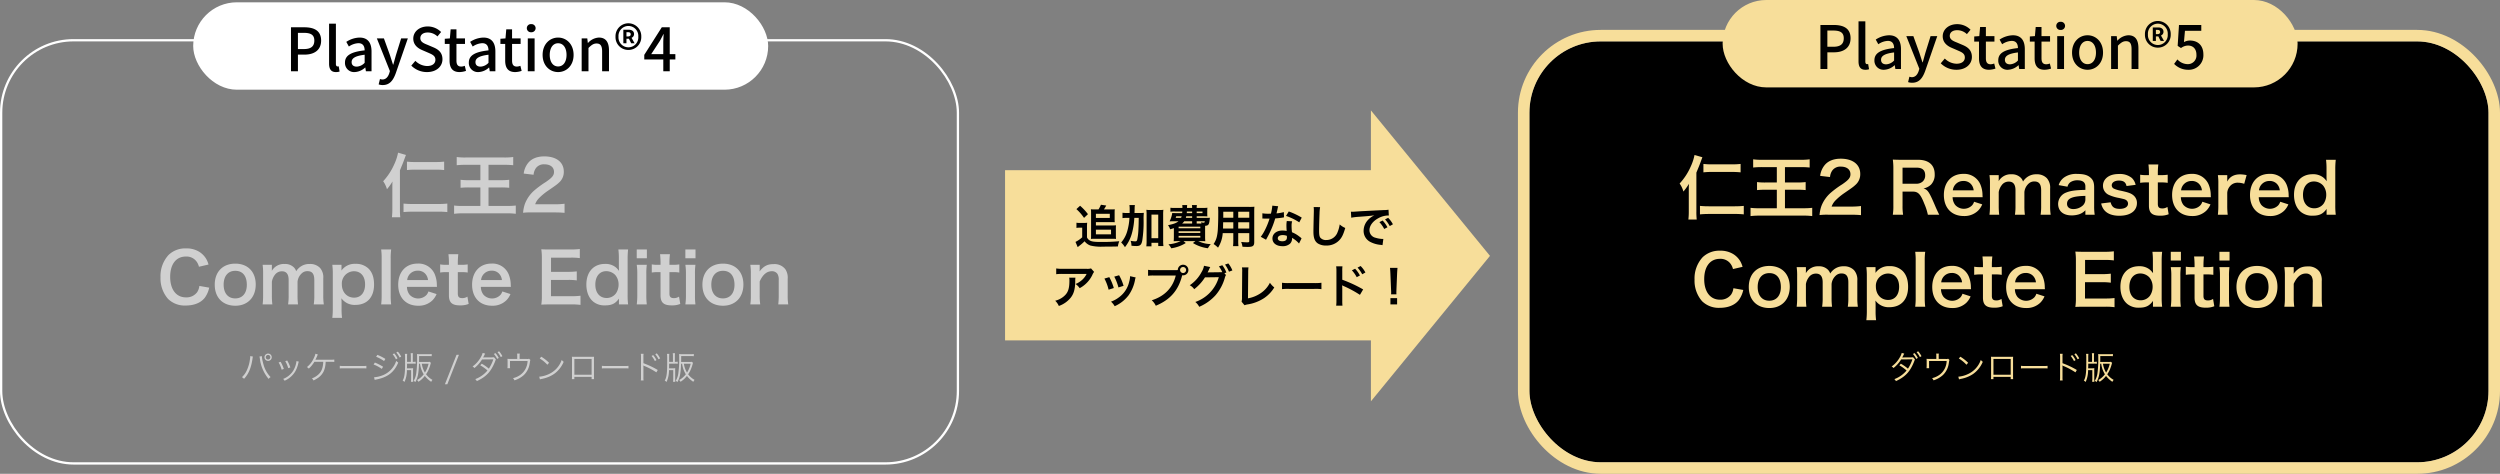
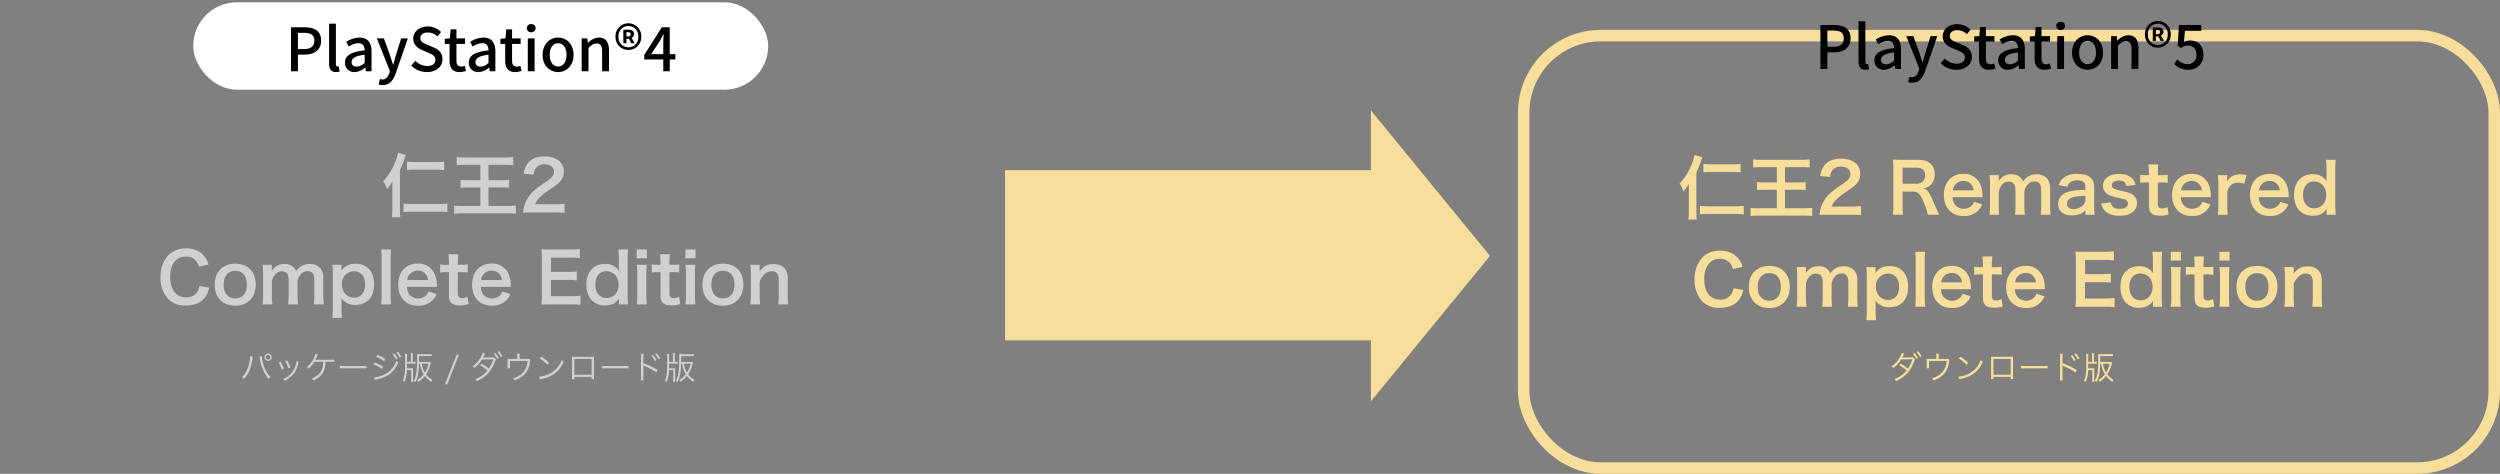
<svg xmlns="http://www.w3.org/2000/svg" width="1087" height="206" viewBox="0 0 1087 206">
  <rect x="0" y="0" width="1087" height="206" fill="#808080" stroke="none" />
  <g id="グループ_52" data-name="グループ 52" transform="translate(-416 -593)">
    <path id="パス_66" data-name="パス 66" d="M129.89,8.06c.96-2.31,1.5-3.63,1.59-3.93.42-1.14.42-1.14,1.02-2.76L129.08.38a21.159,21.159,0,0,1-1.56,4.83,26.415,26.415,0,0,1-4.92,7.59,10.974,10.974,0,0,1,1.65,3.48,23.3,23.3,0,0,0,2.4-3.36c-.06,1.26-.06,1.74-.06,3.33v8.64a29.656,29.656,0,0,1-.18,3.57h3.63a30.115,30.115,0,0,1-.15-3.57Zm3.06-.12a30.912,30.912,0,0,1,3.6-.18h8.97a34,34,0,0,1,3.6.18V4.28a33.594,33.594,0,0,1-3.6.18h-9.03a30.91,30.91,0,0,1-3.54-.18ZM150.5,22.52q-1.845.18-3.87.18H135.32a37.294,37.294,0,0,1-3.87-.18v3.69c1.26-.12,2.55-.18,3.99-.18h11.25a34.134,34.134,0,0,1,3.81.18ZM164.87,5.66v6.69h-4.95a27.935,27.935,0,0,1-3.66-.18v3.48a35.253,35.253,0,0,1,3.72-.15h4.89v8.04h-7.44a26.694,26.694,0,0,1-3.99-.18v3.6a32.077,32.077,0,0,1,3.99-.21h18.93a28.754,28.754,0,0,1,3.9.21v-3.6a31.358,31.358,0,0,1-3.96.18h-7.89V15.5h5.37a32.5,32.5,0,0,1,3.63.15V12.17a32.211,32.211,0,0,1-3.63.18h-5.37V5.66h6.75a36.148,36.148,0,0,1,3.99.18V2.27a27.617,27.617,0,0,1-3.99.21H158.51a25.645,25.645,0,0,1-3.93-.21V5.84a35.253,35.253,0,0,1,4.02-.18Zm32.07,20.7c1.92,0,3.12.06,4.53.18V22.58a31.52,31.52,0,0,1-4.38.24h-8.4a7.232,7.232,0,0,1,1.71-2.7,26.246,26.246,0,0,1,3.57-3c3.9-2.67,4.2-2.91,5.04-3.69a6.09,6.09,0,0,0,2.13-4.8c0-4.11-3.24-6.63-8.49-6.63-3,0-5.37.93-6.87,2.67a9,9,0,0,0-2.07,4.8l4.29.51a5.7,5.7,0,0,1,.93-2.76,4.239,4.239,0,0,1,3.81-1.77c2.55,0,4.14,1.26,4.14,3.3,0,1.53-.84,2.52-3.6,4.41a41.314,41.314,0,0,0-4.95,3.63,14.806,14.806,0,0,0-4.11,5.88,15.329,15.329,0,0,0-.78,3.84,27.648,27.648,0,0,1,3.87-.15ZM42.68,58.32a6.128,6.128,0,0,1-.99,2.76,5.729,5.729,0,0,1-4.86,2.22c-4.2,0-6.84-3.42-6.84-8.91,0-5.52,2.58-8.85,6.84-8.85a5.432,5.432,0,0,1,4.38,1.86,6.251,6.251,0,0,1,1.29,2.58l4.17-.96a10.669,10.669,0,0,0-.93-2.31,9.21,9.21,0,0,0-3.18-3.27A10.6,10.6,0,0,0,36.8,42a10.424,10.424,0,0,0-7.5,2.85,13.584,13.584,0,0,0-3.51,9.69,13.547,13.547,0,0,0,3.27,9.42,10.318,10.318,0,0,0,7.71,2.88c3.6,0,6.48-1.17,8.19-3.27a11.462,11.462,0,0,0,2.01-4.5Zm15.66,8.61c5.34,0,8.85-3.66,8.85-9.21s-3.45-9.09-8.88-9.09c-5.46,0-8.94,3.57-8.94,9.15C49.37,63.39,52.85,66.93,58.34,66.93Zm-.03-15.18c3.18,0,5.01,2.22,5.01,6.09,0,3.66-1.92,5.91-5.04,5.91s-5.04-2.28-5.04-5.97C53.24,54.03,55.16,51.75,58.31,51.75ZM74.42,66.36a31.224,31.224,0,0,1-.21-3.9V56.52a6.774,6.774,0,0,1,1.29-3,3.716,3.716,0,0,1,3.09-1.56c1.95,0,2.91,1.26,2.91,3.78v6.72a24.416,24.416,0,0,1-.24,3.9h4.32a29.348,29.348,0,0,1-.21-3.9V56.52a5.675,5.675,0,0,1,1.89-3.72,3.47,3.47,0,0,1,2.46-.9c2.01,0,2.94,1.2,2.94,3.84v6.72a23.707,23.707,0,0,1-.24,3.9H96.8a24.416,24.416,0,0,1-.24-3.9V55.05a6.212,6.212,0,0,0-1.41-4.56,5.92,5.92,0,0,0-4.5-1.71,6.628,6.628,0,0,0-3.36.78,6.941,6.941,0,0,0-2.52,2.37,3.889,3.889,0,0,0-1.14-1.8,5.381,5.381,0,0,0-3.87-1.35,6.049,6.049,0,0,0-5.58,3c.03-.48.03-.93.03-1.11V49.14H70.19a26.242,26.242,0,0,1,.21,3.9v9.42a30.267,30.267,0,0,1-.21,3.9Zm30.06-17.22h-3.99a31,31,0,0,1,.21,4.02V68.25a33.585,33.585,0,0,1-.21,3.96h4.23a29.9,29.9,0,0,1-.21-3.99V65.94c0-.54,0-1.08-.03-1.29-.03-.6-.03-.6-.03-.96a7.015,7.015,0,0,0,6.06,2.88c5.1,0,8.13-3.33,8.13-8.85,0-3.03-.78-5.28-2.37-6.9a7.75,7.75,0,0,0-5.7-2.1,6.986,6.986,0,0,0-6.12,2.94c.03-.39.03-.72.03-1.05Zm10.26,8.52c0,3.54-1.83,5.76-4.77,5.76-3.12,0-5.34-2.4-5.34-5.82a5.356,5.356,0,0,1,5.22-5.67C112.88,51.93,114.74,54.12,114.74,57.66Zm6.99-15.18a27.052,27.052,0,0,1,.21,3.9V62.46a29.049,29.049,0,0,1-.21,3.9h4.35a30.9,30.9,0,0,1-.21-3.9V46.41a27.792,27.792,0,0,1,.21-3.93ZM146,58.74c-.06-.69-.06-.78-.06-.84a12.333,12.333,0,0,0-.87-4.56,7.621,7.621,0,0,0-7.47-4.74c-5.13,0-8.46,3.63-8.46,9.18,0,5.61,3.36,9.15,8.67,9.15a8.52,8.52,0,0,0,6.18-2.31,8.431,8.431,0,0,0,1.83-2.76l-3.54-1.14a4.36,4.36,0,0,1-.87,1.56,5.047,5.047,0,0,1-7.35-.18,5.576,5.576,0,0,1-1.11-3.36Zm-12.96-2.97a4.506,4.506,0,0,1,4.5-4.08,4.278,4.278,0,0,1,3.24,1.2,4.709,4.709,0,0,1,1.32,2.88Zm17.94-11.25a34.528,34.528,0,0,1,.21,3.69v.93h-1.11a13.779,13.779,0,0,1-2.7-.18V52.5a15.149,15.149,0,0,1,2.67-.18h1.14V62.4c0,3.15,1.38,4.38,4.83,4.38a9.388,9.388,0,0,0,3.75-.63l-.54-3.18a3.968,3.968,0,0,1-2.19.66c-1.44,0-1.98-.54-1.98-2.01v-9.3h1.35a16.54,16.54,0,0,1,2.94.18V48.96a17.236,17.236,0,0,1-3.03.18h-1.26v-.93a33.178,33.178,0,0,1,.21-3.69Zm27.15,14.22c-.06-.69-.06-.78-.06-.84a12.333,12.333,0,0,0-.87-4.56,7.621,7.621,0,0,0-7.47-4.74c-5.13,0-8.46,3.63-8.46,9.18,0,5.61,3.36,9.15,8.67,9.15a8.52,8.52,0,0,0,6.18-2.31,8.431,8.431,0,0,0,1.83-2.76l-3.54-1.14a4.36,4.36,0,0,1-.87,1.56,5.047,5.047,0,0,1-7.35-.18,5.576,5.576,0,0,1-1.11-3.36Zm-12.96-2.97a4.506,4.506,0,0,1,4.5-4.08,4.278,4.278,0,0,1,3.24,1.2,4.709,4.709,0,0,1,1.32,2.88Zm43.23,6.81a28.691,28.691,0,0,1-3.84.21h-9V55.71h7.32a23.508,23.508,0,0,1,3.9.21V51.99a31.223,31.223,0,0,1-3.9.21h-7.29V46.02h8.64a26.866,26.866,0,0,1,3.87.21V42.27a32.053,32.053,0,0,1-3.87.21h-9.06c-1.83,0-2.61-.03-3.81-.09a26.542,26.542,0,0,1,.24,3.87V62.49a24.268,24.268,0,0,1-.24,3.96c1.2-.06,2.01-.09,3.81-.09h9.36a25.791,25.791,0,0,1,3.87.21Zm16.71,3.78h3.99a31.49,31.49,0,0,1-.21-4.05V46.5a34.982,34.982,0,0,1,.21-4.02h-4.23a30.574,30.574,0,0,1,.21,4.05v3c0,.51,0,1.08.03,1.29.03.6.03.6.03.96a7.64,7.64,0,0,0-1.53-1.65,7.121,7.121,0,0,0-4.56-1.38c-4.95,0-8.1,3.48-8.1,8.97,0,3.24,1.11,5.97,3.12,7.53a7.628,7.628,0,0,0,5.01,1.53c2.91,0,4.5-.78,6.06-2.97-.03.39-.03.72-.03,1.08Zm-10.26-8.61c0-3.57,1.86-5.85,4.77-5.85a5.492,5.492,0,0,1,3.9,1.68,6.229,6.229,0,0,1,1.44,3.99,6.786,6.786,0,0,1-1.17,4.02,5.016,5.016,0,0,1-4.02,1.98C216.77,63.57,214.85,61.32,214.85,57.75Zm18-15.27v3.81h4.41V42.48Zm0,6.66a24.658,24.658,0,0,1,.24,3.9v9.42a26.962,26.962,0,0,1-.24,3.9h4.38a30.135,30.135,0,0,1-.21-3.93V53.07a26.964,26.964,0,0,1,.21-3.93Zm10.14-4.62a34.528,34.528,0,0,1,.21,3.69v.93h-1.11a13.779,13.779,0,0,1-2.7-.18V52.5a15.149,15.149,0,0,1,2.67-.18h1.14V62.4c0,3.15,1.38,4.38,4.83,4.38a9.388,9.388,0,0,0,3.75-.63l-.54-3.18a3.968,3.968,0,0,1-2.19.66c-1.44,0-1.98-.54-1.98-2.01v-9.3h1.35a16.541,16.541,0,0,1,2.94.18V48.96a17.236,17.236,0,0,1-3.03.18h-1.26v-.93a33.178,33.178,0,0,1,.21-3.69ZM254,42.48v3.81h4.41V42.48Zm0,6.66a24.658,24.658,0,0,1,.24,3.9v9.42a26.962,26.962,0,0,1-.24,3.9h4.38a30.138,30.138,0,0,1-.21-3.93V53.07a26.967,26.967,0,0,1,.21-3.93Zm16.38,17.79c5.34,0,8.85-3.66,8.85-9.21s-3.45-9.09-8.88-9.09c-5.46,0-8.94,3.57-8.94,9.15C261.41,63.39,264.89,66.93,270.38,66.93Zm-.03-15.18c3.18,0,5.01,2.22,5.01,6.09,0,3.66-1.92,5.91-5.04,5.91s-5.04-2.28-5.04-5.97C265.28,54.03,267.2,51.75,270.35,51.75Zm16.2,14.61a26.694,26.694,0,0,1-.24-3.9V56.4c1.32-2.97,3.09-4.47,5.25-4.47a2.822,2.822,0,0,1,2.52,1.23,4.928,4.928,0,0,1,.51,2.64v6.66a31.883,31.883,0,0,1-.21,3.9h4.35a23.708,23.708,0,0,1-.24-3.9v-7.2a6.671,6.671,0,0,0-1.02-4.2,5.927,5.927,0,0,0-5.1-2.22c-2.7,0-4.29.84-6.12,3.18a11.722,11.722,0,0,0,.06-1.29V49.14h-4.08a24.654,24.654,0,0,1,.24,3.9v9.42a24.9,24.9,0,0,1-.24,3.9Z" transform="translate(460 659)" fill="#d0d0d0" />
    <path id="パス_69" data-name="パス 69" d="M22.79,1.822a1.547,1.547,0,0,1,.014.224,11.1,11.1,0,0,1-.14,1.316A16.213,16.213,0,0,1,21.222,8.22a9,9,0,0,1-2.03,2.772,3.065,3.065,0,0,1,.9.728c1.974-2.058,3.108-4.746,3.7-8.736a5.083,5.083,0,0,1,.182-.952Zm4.018.21a6.086,6.086,0,0,1,.182.924A16.821,16.821,0,0,0,30.8,11.748a3.028,3.028,0,0,1,.868-.784,12.356,12.356,0,0,1-3.178-5.782,16.918,16.918,0,0,1-.644-3.36ZM30.574.744a1.582,1.582,0,1,0,1.582,1.582A1.572,1.572,0,0,0,30.574.744Zm0,.588a.994.994,0,1,1-1.008.994A1,1,0,0,1,30.574,1.332Zm4.564,3.276a11.549,11.549,0,0,1,1.316,3.136l.952-.322A15.374,15.374,0,0,0,36.02,4.314Zm2.884-.588A12.282,12.282,0,0,1,39.31,7.086l.924-.322a14.039,14.039,0,0,0-1.358-3.01Zm4.858-.014v.14a5.884,5.884,0,0,1-.154.952,10.563,10.563,0,0,1-1.19,3.01A8.986,8.986,0,0,1,37.1,11.762a2.832,2.832,0,0,1,.644.784A10.149,10.149,0,0,0,42.376,8.5a12.6,12.6,0,0,0,1.232-3.136,8.261,8.261,0,0,1,.308-1.134Zm14.742.308c1.358.014,1.358.014,1.736.042V3.334a11.479,11.479,0,0,1-1.722.084c-6.286,0-6.286,0-6.51.014a13.761,13.761,0,0,0,.728-1.526,7.669,7.669,0,0,1,.35-.77L51.14.8a7.956,7.956,0,0,1-.714,1.96,10.3,10.3,0,0,1-3,3.864,2,2,0,0,1,.826.658,12.848,12.848,0,0,0,2.436-2.968h3.864c-.126,2.6-.714,4.172-2,5.4a8.1,8.1,0,0,1-2.954,1.82,1.984,1.984,0,0,1,.686.9,13.031,13.031,0,0,0,2.156-1.246,7.294,7.294,0,0,0,2.394-2.94,10.854,10.854,0,0,0,.756-3.934ZM61.738,7.2a15.294,15.294,0,0,1,1.736-.056h8.12A16.015,16.015,0,0,1,73.3,7.2V6.064a11.042,11.042,0,0,1-1.694.07H63.474a9.9,9.9,0,0,1-1.736-.084ZM77.544,2.13a15.113,15.113,0,0,1,3.444,1.862l.574-.938A21.808,21.808,0,0,0,78.09,1.29ZM76.438,5.49a15.456,15.456,0,0,1,3.57,1.918l.546-.952A22.4,22.4,0,0,0,77,4.636Zm.476,6.692a4.286,4.286,0,0,1,.546-.14c5.04-.952,7.924-3.15,9.688-7.392a4.309,4.309,0,0,1-.868-.756,10.007,10.007,0,0,1-5.88,6.272,12.711,12.711,0,0,1-3.682.868h-.084ZM84.726,1.01a11.32,11.32,0,0,1,1.428,2.226l.7-.42A11.159,11.159,0,0,0,85.426.646ZM86.308.268a10.777,10.777,0,0,1,1.442,2.2l.7-.406A10.7,10.7,0,0,0,86.994-.11ZM96.626,5.154a11.446,11.446,0,0,0,1.6,4.578,8.936,8.936,0,0,1-2.884,2.506,2.8,2.8,0,0,1,.588.77,10.437,10.437,0,0,0,2.786-2.562,11.416,11.416,0,0,0,2.772,2.576,3.684,3.684,0,0,1,.546-.854,8.779,8.779,0,0,1-2.786-2.436,12.184,12.184,0,0,0,.882-1.484A17.635,17.635,0,0,0,101.148,5.5a3.8,3.8,0,0,1,.21-.714l-.49-.476a6.15,6.15,0,0,1-1.232.07H96.192c.014-.63.028-.98.028-1.372v-1.2h3.99c.518,0,1.05.028,1.5.07V.926a11.007,11.007,0,0,1-1.526.084H96.7A11.633,11.633,0,0,1,95.3.94a14.923,14.923,0,0,1,.056,1.6,43.08,43.08,0,0,1-.308,6.244,8.717,8.717,0,0,1-1.2,3.808,2.146,2.146,0,0,1,.728.56c1.092-1.974,1.442-3.724,1.61-7.994Zm3.71,0A11.912,11.912,0,0,1,98.754,9,10.105,10.105,0,0,1,97.4,5.154ZM92.762,7.926V11.44a10.249,10.249,0,0,1-.084,1.554h.994a11.342,11.342,0,0,1-.07-1.54V8.318a8.761,8.761,0,0,1,.042-1.232,8.488,8.488,0,0,1-1.176.056H90.942c.028-.686.042-1.106.042-2.03h2.422a8.882,8.882,0,0,1,1.316.056v-.91a6.629,6.629,0,0,1-1.246.07V1.906a9.039,9.039,0,0,1,.07-1.344h-.994a8.785,8.785,0,0,1,.084,1.344V4.328H90.984V2.41a11.319,11.319,0,0,1,.07-1.554H90.032a8.732,8.732,0,0,1,.1,1.484V5.406c0,3.878-.294,5.8-1.064,7.084a2.757,2.757,0,0,1,.784.6,12.167,12.167,0,0,0,1.064-5.166Zm19.74-6.65-5.054,12.81h1.05l5.04-12.81ZM123.856.45a7.214,7.214,0,0,1-.826,1.9,12.33,12.33,0,0,1-3.57,4,2.393,2.393,0,0,1,.812.672A14.484,14.484,0,0,0,123.6,3.292l4.9-.056a17.563,17.563,0,0,1-1.946,4.06,19.353,19.353,0,0,0-3.094-2.17l-.644.714a17.826,17.826,0,0,1,3.136,2.254,12.648,12.648,0,0,1-5.32,3.752,2.367,2.367,0,0,1,.686.868c4.214-1.96,6.3-4.242,8.064-8.876l.07-.21.07-.2a1.307,1.307,0,0,0,.07-.2l-.812-.9a6.877,6.877,0,0,1-.854.056l-3.374.028a3.087,3.087,0,0,0-.518.042c.14-.238.294-.5.434-.77.154-.336.252-.532.28-.588a3.814,3.814,0,0,1,.21-.35ZM128.728.9a9.772,9.772,0,0,1,1.428,2.156l.7-.42A9.694,9.694,0,0,0,129.428.52Zm1.582-.77a9.359,9.359,0,0,1,1.428,2.142l.7-.406A10.764,10.764,0,0,0,131-.264Zm9.618,2.94V1.64A5.5,5.5,0,0,1,140,.758h-1.176a4.392,4.392,0,0,1,.07.9V3.068h-2.968a11.959,11.959,0,0,1-1.288-.056,9.159,9.159,0,0,1,.056,1.134v1.89c0,.364-.028.812-.056,1.05h1.148a9.971,9.971,0,0,1-.042-1.036V3.95h7.644a7.687,7.687,0,0,1-3.248,6.118,9.244,9.244,0,0,1-3.094,1.358,2.867,2.867,0,0,1,.644.952,10.975,10.975,0,0,0,4.1-2.324,8.723,8.723,0,0,0,2.534-5.11c.182-1.19.182-1.19.308-1.414l-.574-.546a3.118,3.118,0,0,1-1.176.084Zm8.736-.21A15.46,15.46,0,0,1,152,5.6l.728-.868A18.238,18.238,0,0,0,149.35,2.1Zm.1,9.1a7.356,7.356,0,0,1,.84-.224,14.115,14.115,0,0,0,5.222-2.086,12.279,12.279,0,0,0,4.27-5.348,2.8,2.8,0,0,1-.854-.826,10.578,10.578,0,0,1-5.712,6.23,12.186,12.186,0,0,1-4.074,1.078Zm22.47-1.106v.994H172.3c-.028-.294-.042-.658-.042-1.078V3.194A7.6,7.6,0,0,1,172.3,2.1a7.284,7.284,0,0,1-1.092.042h-7.462A10.084,10.084,0,0,1,162.65,2.1a7.18,7.18,0,0,1,.056,1.092v7.6a7.273,7.273,0,0,1-.056,1.05h1.078v-.994Zm0-.91h-7.5V3.068h7.5ZM175.7,7.2a15.294,15.294,0,0,1,1.736-.056h8.12a16.015,16.015,0,0,1,1.708.056V6.064a11.042,11.042,0,0,1-1.694.07h-8.134A9.9,9.9,0,0,1,175.7,6.05Zm18.13,5.236a8.658,8.658,0,0,1-.07-1.484V6.736a4.681,4.681,0,0,0-.056-.826l.028-.014a1.775,1.775,0,0,0,.434.238,29.157,29.157,0,0,1,5.222,2.772l.6-1.036a36.756,36.756,0,0,0-6.23-2.954V2.3a7.965,7.965,0,0,1,.07-1.456h-1.2a8.227,8.227,0,0,1,.084,1.428v8.694a9.287,9.287,0,0,1-.084,1.47ZM197.3,1.766a10.368,10.368,0,0,1,1.442,2.226l.7-.42A10.629,10.629,0,0,0,198,1.4Zm1.6-.756a10.215,10.215,0,0,1,1.428,2.212l.7-.406A11.794,11.794,0,0,0,199.582.632Zm11.69,4.144a11.446,11.446,0,0,0,1.6,4.578,8.936,8.936,0,0,1-2.884,2.506,2.8,2.8,0,0,1,.588.77,10.437,10.437,0,0,0,2.786-2.562,11.416,11.416,0,0,0,2.772,2.576,3.684,3.684,0,0,1,.546-.854A8.779,8.779,0,0,1,213.2,9.732a12.185,12.185,0,0,0,.882-1.484A17.635,17.635,0,0,0,215.108,5.5a3.8,3.8,0,0,1,.21-.714l-.49-.476a6.15,6.15,0,0,1-1.232.07h-3.444c.014-.63.028-.98.028-1.372v-1.2h3.99c.518,0,1.05.028,1.5.07V.926a11.007,11.007,0,0,1-1.526.084h-3.486a11.633,11.633,0,0,1-1.4-.07,14.925,14.925,0,0,1,.056,1.6A43.08,43.08,0,0,1,209,8.78a8.717,8.717,0,0,1-1.2,3.808,2.146,2.146,0,0,1,.728.56c1.092-1.974,1.442-3.724,1.61-7.994Zm3.71,0A11.912,11.912,0,0,1,212.714,9a10.106,10.106,0,0,1-1.358-3.85Zm-7.574,2.772V11.44a10.249,10.249,0,0,1-.084,1.554h.994a11.342,11.342,0,0,1-.07-1.54V8.318a8.763,8.763,0,0,1,.042-1.232,8.488,8.488,0,0,1-1.176.056H204.9c.028-.686.042-1.106.042-2.03h2.422a8.882,8.882,0,0,1,1.316.056v-.91a6.629,6.629,0,0,1-1.246.07V1.906a9.038,9.038,0,0,1,.07-1.344h-.994a8.785,8.785,0,0,1,.084,1.344V4.328h-1.652V2.41a11.319,11.319,0,0,1,.07-1.554h-1.022a8.731,8.731,0,0,1,.1,1.484V5.406c0,3.878-.294,5.8-1.064,7.084a2.758,2.758,0,0,1,.784.6,12.167,12.167,0,0,0,1.064-5.166Z" transform="translate(502 746)" fill="#d0d0d0" />
    <rect id="長方形_38" data-name="長方形 38" width="178" height="74" transform="translate(853 667)" fill="#f7de9a" />
    <path id="多角形_3" data-name="多角形 3" d="M63.25,0,126.5,51.768H0Z" transform="translate(1063.84 641) rotate(90)" fill="#f7de9a" />
    <g id="長方形_42" data-name="長方形 42" transform="translate(1081 611)" stroke="#f7de9a" stroke-width="5">
-       <rect width="417" height="183" rx="31" stroke="none" />
      <rect x="-2.5" y="-2.5" width="422" height="188" rx="33.5" fill="none" />
    </g>
-     <path id="パス_70" data-name="パス 70" d="M19.88,3.06a12.7,12.7,0,0,1-1.56-.08c.04.5.08.94.08,1.4V14.5q0,.75-.06,1.38c.44-.04.88-.06,1.46-.06h8.08c.52,0,.92.02,1.36.06-.04-.44-.06-.88-.06-1.38V11.48a15.118,15.118,0,0,1,.06-1.52,11.623,11.623,0,0,1-1.4.06H20.5V8.58h6.76c.62,0,.94.02,1.44.04a10.225,10.225,0,0,1-.06-1.5V4.38c0-.52.02-.96.06-1.4a9.507,9.507,0,0,1-1.44.08H23.98A19.1,19.1,0,0,0,25,1.36l-2.32-.34a11.627,11.627,0,0,1-1.06,2.04Zm.62,1.9h6.04v1.8H20.5Zm0,6.9h6.58V13.9H20.5ZM12.02,2.92a21,21,0,0,1,3.32,3.82l1.7-1.62a22.77,22.77,0,0,0-3.42-3.66Zm.02,8.18a7.6,7.6,0,0,1,1.38-.1h1.12v4.18a12.458,12.458,0,0,1-2.92,2l.96,2.28c.14-.12.44-.36.74-.6a19.219,19.219,0,0,0,2.26-1.96,5.446,5.446,0,0,0,2.54,1.86,19,19,0,0,0,5.48.48c2.28,0,4.22-.02,6.46-.08a9.176,9.176,0,0,1,.6-2.28,77,77,0,0,1-8.3.32c-2.6,0-3.8-.18-4.64-.72a2.751,2.751,0,0,1-1.1-1.28V11.02a20.151,20.151,0,0,1,.08-2.18,8.807,8.807,0,0,1-1.52.1H13.64a8.677,8.677,0,0,1-1.6-.1ZM37.28,4.62c.06-1.76.06-1.76.06-2.14a7.077,7.077,0,0,1,.12-1.32h-2.4a10.467,10.467,0,0,1,.12,1.78c0,1.06,0,1.1-.02,1.68h-.9a14.7,14.7,0,0,1-2.2-.12V6.84a14.022,14.022,0,0,1,2.02-.12h1a25.051,25.051,0,0,1-.94,5.74,12.852,12.852,0,0,1-2.66,4.98,8.942,8.942,0,0,1,1.64,2.04,16.636,16.636,0,0,0,3.06-6.12A30.317,30.317,0,0,0,37.2,6.72h1.92c-.04,2.92-.04,2.92-.12,4.68a27.857,27.857,0,0,1-.52,4.74c-.18.66-.36.8-.92.8a12.519,12.519,0,0,1-1.96-.24,6.86,6.86,0,0,1,.36,2.14,19.155,19.155,0,0,0,2.1.14c1.64,0,2.22-.52,2.58-2.28a52.343,52.343,0,0,0,.6-8.9,25.309,25.309,0,0,1,.1-3.26,21.922,21.922,0,0,1-2.24.08Zm7.38,12.96H47.6V19h2.26a16.785,16.785,0,0,1-.12-2.22V5.32a15.851,15.851,0,0,1,.1-2.1,11.532,11.532,0,0,1-1.8.1h-3.8a12.009,12.009,0,0,1-1.8-.1,15.851,15.851,0,0,1,.1,2.1V16.8a18.581,18.581,0,0,1-.12,2.3h2.24Zm0-12.26H47.6V15.58H44.66ZM64.32,6.74v-.7h2.7c.72,0,1.32.02,1.96.06a9.333,9.333,0,0,1-.06-1.42v-.8A10.258,10.258,0,0,1,69,2.32a18.222,18.222,0,0,1-1.96.1H64.32a5.844,5.844,0,0,1,.1-1.26H62.24a5.517,5.517,0,0,1,.1,1.26H60.1a10.338,10.338,0,0,1,.08-1.26H58.04a7.691,7.691,0,0,1,.08,1.26h-3.3a11.813,11.813,0,0,1-1.92-.1V4.06a11.368,11.368,0,0,1,1.92-.1h3.24c0,.22-.02.22-.06.7H55.38c-.8,0-1.28-.02-1.68-.06a12.256,12.256,0,0,1-1.16,3.64c.56-.02,1.24-.04,1.66-.04h2.22c-1.06.82-2.04,1.18-4.58,1.72a4.839,4.839,0,0,1,.8,1.42l.16.36c.78-.24,1.06-.32,1.6-.52V14.9c0,.86-.04,1.64-.08,2,.46-.04,1.26-.06,2.12-.06h.94a15.578,15.578,0,0,1-5.34,1.38,8.09,8.09,0,0,1,1.22,1.74,16.353,16.353,0,0,0,6.32-2.3l-1-.82h5.2l-1.1.82a16.132,16.132,0,0,0,6.52,2.28,9.789,9.789,0,0,1,1.24-1.8,13.589,13.589,0,0,1-5.46-1.3h.96c.82,0,1.7.02,2.12.06a20.092,20.092,0,0,1-.08-2.12v-4.6c1.36-.08,1.68-.46,1.92-2.14.12-1.02.12-1.02.18-1.36-.46.04-.82.06-1.7.06Zm1.7,2.44h-1.7V8.2h3.52c-.06.54-.14.62-.54.62a4.562,4.562,0,0,1-1.12-.18,2.245,2.245,0,0,1,.2.54Zm-3.68,0H58a4.5,4.5,0,0,0,.9-.98h3.44ZM57.78,6.04c-.1.3-.14.42-.24.7H55.18a4.635,4.635,0,0,0,.24-.7Zm4.56,0v.7H59.6c.08-.3.1-.4.18-.7Zm0-2.08v.7H60c.02-.32.04-.42.04-.7Zm1.98,0h2.52v.7H64.32Zm-7.86,6.6H65.9v.7H56.46Zm0,1.98H65.9v.74H56.46Zm0,2.02H65.9v.74H56.46Zm23.78-1.2v3.3a16.476,16.476,0,0,1-.12,2.36h2.36a17.564,17.564,0,0,1-.1-2.38V13.36h4.8v3.5c0,.42-.18.5-1,.5-.64,0-1.52-.06-2.52-.16a8.089,8.089,0,0,1,.56,2.08c.6.04,1.62.08,2.24.08,2.28,0,2.88-.42,2.88-2.08V4.14c0-1.08.02-1.58.08-2.26a22.241,22.241,0,0,1-2.3.08H75.9c-1.08,0-1.6-.02-2.3-.08a27.017,27.017,0,0,1,.1,2.9c0,2.36-.08,5.2-.18,6.88a20.236,20.236,0,0,1-.4,3.06,9.146,9.146,0,0,1-1.46,3.38,12.032,12.032,0,0,1,1.94,1.58,13.426,13.426,0,0,0,2.04-6.32Zm0-1.98H75.78c0-.4,0-.54.02-1.48,0-.28.02-.68.02-1.26h4.42Zm2.14,0V8.64h4.8v2.74Zm-2.14-4.7H75.86l.02-.56V4.06h4.36Zm2.14,0V4.06h4.8V6.68ZM97.2,1.42a20.432,20.432,0,0,1-.6,3.48c-.44.02-.78.02-1.02.02a13.887,13.887,0,0,1-2.7-.18V7.02l1.06.02c.42.02.54.02.8.02.24,0,.36,0,1.26-.02a30.768,30.768,0,0,1-1.88,4.72,18.2,18.2,0,0,1-1.94,3.2l2.3,1.28c.12-.24.12-.24.38-.72.76-1.4.94-1.76,1.4-2.74a38.389,38.389,0,0,0,2.2-5.8c1.24-.1,2.46-.24,3.18-.36a3.9,3.9,0,0,1,.64-.1l-.06-2.3a17.154,17.154,0,0,1-3.2.56c.22-.88.32-1.28.42-1.76a10.013,10.013,0,0,1,.32-1.34ZM110,6.62a31.571,31.571,0,0,0-5.64-2.68l-1.2,1.94a24.478,24.478,0,0,1,5.76,2.8Zm-.08,9.02a3.582,3.582,0,0,1-.3-.28,7.373,7.373,0,0,0-.7-.54,12.5,12.5,0,0,0-3.16-1.84,21.235,21.235,0,0,1-.18-2.74,6.666,6.666,0,0,1,.24-2.02L103.5,8.1a10.608,10.608,0,0,0-.16,2.02c0,.6.04,1.38.1,2.3a9.934,9.934,0,0,0-1.86-.18c-2.54,0-4.32,1.42-4.32,3.44,0,2.04,1.72,3.36,4.36,3.36a4.617,4.617,0,0,0,3.32-1.12,3.2,3.2,0,0,0,.86-2.12c0-.08-.02-.22-.04-.4a12.1,12.1,0,0,1,3.06,2.48Zm-6.4-1.1s.04.48.04.68c0,1.12-.66,1.68-2.02,1.68-1.24,0-1.96-.48-1.96-1.3,0-.84.84-1.38,2.14-1.38A5.042,5.042,0,0,1,103.52,14.54ZM115.18,2.02a9.947,9.947,0,0,1,.08,1.36c0,.28,0,.7-.02,1.3-.12,5.02-.16,7.02-.16,8.06,0,2.68.58,4.22,1.96,5.14a6.52,6.52,0,0,0,3.5.88,7.57,7.57,0,0,0,6-2.54c.98-1.1,1.58-2.4,2.38-5.1a8.637,8.637,0,0,1-2.42-1.54,13.408,13.408,0,0,1-.92,3.36,5.146,5.146,0,0,1-4.84,3.42,3.167,3.167,0,0,1-2.68-1.04c-.4-.6-.52-1.32-.52-3.22,0-1.42.12-5.48.2-7.34a18.283,18.283,0,0,1,.24-2.7Zm16.34,4.64a25.1,25.1,0,0,1,3.32-.4c3.88-.28,5.12-.4,6.74-.64a8.844,8.844,0,0,0-2.78,2.02,6.964,6.964,0,0,0-1.9,4.7,5.351,5.351,0,0,0,2.86,4.82,12.032,12.032,0,0,0,4.68,1.32c.38.06.42.06.68.12l.36-2.72c-.2.02-.38.02-.4.02a12.137,12.137,0,0,1-2.98-.52,3.358,3.358,0,0,1-2.66-3.26c0-2.02,1.5-4.02,4.04-5.34a8.944,8.944,0,0,1,3.96-1.08,3.1,3.1,0,0,1,.42.02l-.14-2.54a10.776,10.776,0,0,1-2.06.16c-5.34.26-8.76.44-10.22.52-2.94.2-2.94.2-3.3.2-.1,0-.32,0-.76-.02Zm12.24,1.92a13.5,13.5,0,0,1,2.1,2.98l1.4-.74a12.961,12.961,0,0,0-2.1-2.94Zm5.88.94a11.567,11.567,0,0,0-2.08-2.82l-1.34.7a14.736,14.736,0,0,1,2.04,2.9ZM18.38,28.7a5.506,5.506,0,0,1-1.94.18H6a15.945,15.945,0,0,1-2.76-.16v2.5a19.224,19.224,0,0,1,2.72-.12h10.5a8.294,8.294,0,0,1-1.9,2.54,9.274,9.274,0,0,1-2.92,1.84,6.759,6.759,0,0,1,1.8,1.82,12.51,12.51,0,0,0,2.4-1.66,12.692,12.692,0,0,0,3.08-4.02,5.558,5.558,0,0,1,.8-1.4Zm-9.5,4.04a5.064,5.064,0,0,1,.1,1.2c0,3.78-.64,5.5-2.68,7.12a9.222,9.222,0,0,1-3.5,1.7,7.06,7.06,0,0,1,1.58,2.28,11.556,11.556,0,0,0,5.16-3.6c1.36-1.74,1.9-3.66,1.98-7.08a9.182,9.182,0,0,1,.08-1.62Zm15.32.38a20.009,20.009,0,0,1,1.82,4.84l2.26-.72a23.07,23.07,0,0,0-1.96-4.74Zm4.28-.84a21.992,21.992,0,0,1,1.82,4.7l2.22-.7a19.648,19.648,0,0,0-1.94-4.6Zm6.88-.2a8.872,8.872,0,0,1-.36,2.3,11.5,11.5,0,0,1-4.54,6.94,12.973,12.973,0,0,1-3.4,1.84,7.264,7.264,0,0,1,1.6,1.98,15.351,15.351,0,0,0,6.1-4.82,17.073,17.073,0,0,0,2.76-6.66,4.209,4.209,0,0,1,.28-1.02Zm10.38-2.62a13.7,13.7,0,0,1-2.56-.14v2.6a14.409,14.409,0,0,1,2.52-.12h9.52c-1.28,5.32-4.9,9.04-10.44,10.76a7.36,7.36,0,0,1,1.76,2.38c6.32-2.64,9.86-6.72,11.48-13.26a2.733,2.733,0,0,0,.38.04,2.31,2.31,0,1,0-2.3-2.3c-.34.02-.58.04-1.18.04ZM58.4,28.1a1.3,1.3,0,0,1,1.32,1.3,1.31,1.31,0,1,1-2.62,0A1.3,1.3,0,0,1,58.4,28.1Zm17.98,2.7.86-.32a12.71,12.71,0,0,0-1.78-3.16l-1.48.5a12.4,12.4,0,0,1,1.46,2.5,9.667,9.667,0,0,1-1.04.04l-4.38.06c-.4,0-.72.02-.96.04l.16-.3c.04-.08.04-.1.14-.28.2-.4.38-.8.54-1.16a2.388,2.388,0,0,1,.34-.6l-2.74-.56a7.675,7.675,0,0,1-1.02,2.66,15.757,15.757,0,0,1-5.18,5.8,5.314,5.314,0,0,1,1.94,1.72,19.873,19.873,0,0,0,4.68-5.14l6.02-.08A16.094,16.094,0,0,1,63.72,43.3a6.618,6.618,0,0,1,1.7,2.1,20.189,20.189,0,0,0,7.12-5.06,19.721,19.721,0,0,0,4.02-7.56,4.034,4.034,0,0,1,.5-1.2Zm3.46-1.22a11.671,11.671,0,0,0-1.76-3.04l-1.44.5a14.326,14.326,0,0,1,1.72,3.1ZM84,28.26a9.729,9.729,0,0,1,.1,2.06l-.08,10.8a7.053,7.053,0,0,1-.18,2.06l1.28,1.54a5.73,5.73,0,0,1,1.2-.34,18.232,18.232,0,0,0,7.28-2.74,14.91,14.91,0,0,0,4.46-4.66,9.394,9.394,0,0,1-1.9-2.04,11.819,11.819,0,0,1-4.08,4.58,14.385,14.385,0,0,1-5.46,2.2l.1-11.42a15.477,15.477,0,0,1,.12-2.02Zm17.42,9.46a21.955,21.955,0,0,1,3.26-.1H115.3a21.955,21.955,0,0,1,3.26.1V34.94a19.64,19.64,0,0,1-3.24.14H104.66a19.64,19.64,0,0,1-3.24-.14ZM127.7,44.9a20.519,20.519,0,0,1-.08-2.22V37.4a11.425,11.425,0,0,0-.08-1.36,6.462,6.462,0,0,0,.68.34,48.571,48.571,0,0,1,7.08,3.82l1.4-2.36a58.173,58.173,0,0,0-9.08-4.22V29.9a16.574,16.574,0,0,1,.08-2.1h-2.74a13.109,13.109,0,0,1,.12,2.04V42.66a14.586,14.586,0,0,1-.12,2.24Zm4.1-15.36a13.5,13.5,0,0,1,2.1,2.98l1.4-.74a12.961,12.961,0,0,0-2.1-2.94Zm5.88.94a11.566,11.566,0,0,0-2.08-2.82l-1.34.7a14.736,14.736,0,0,1,2.04,2.9Zm13.5,9.5a7.144,7.144,0,0,1-.04-.84c0-.28,0-.28.04-1.44l.28-6.8c.04-.86.12-1.9.18-2.44h-3.28c.08.56.14,1.56.18,2.44l.28,6.8c.06,1.2.06,1.2.06,1.42,0,.24-.02.44-.04.86Zm.28,4.38V41.62h-2.9v2.74Z" transform="translate(872 681)" />
    <path id="パス_67" data-name="パス 67" d="M47.585,8.06c.96-2.31,1.5-3.63,1.59-3.93.42-1.14.42-1.14,1.02-2.76L46.775.38a21.159,21.159,0,0,1-1.56,4.83,26.416,26.416,0,0,1-4.92,7.59,10.974,10.974,0,0,1,1.65,3.48,23.3,23.3,0,0,0,2.4-3.36c-.06,1.26-.06,1.74-.06,3.33v8.64a29.655,29.655,0,0,1-.18,3.57h3.63a30.114,30.114,0,0,1-.15-3.57Zm3.06-.12a30.912,30.912,0,0,1,3.6-.18h8.97a34,34,0,0,1,3.6.18V4.28a33.6,33.6,0,0,1-3.6.18h-9.03a30.91,30.91,0,0,1-3.54-.18Zm17.55,14.58q-1.845.18-3.87.18H53.015a37.294,37.294,0,0,1-3.87-.18v3.69c1.26-.12,2.55-.18,3.99-.18h11.25a34.134,34.134,0,0,1,3.81.18ZM82.565,5.66v6.69h-4.95a27.935,27.935,0,0,1-3.66-.18v3.48a35.253,35.253,0,0,1,3.72-.15h4.89v8.04h-7.44a26.694,26.694,0,0,1-3.99-.18v3.6a32.077,32.077,0,0,1,3.99-.21h18.93a28.754,28.754,0,0,1,3.9.21v-3.6a31.358,31.358,0,0,1-3.96.18H86.1V15.5h5.37a32.5,32.5,0,0,1,3.63.15V12.17a32.211,32.211,0,0,1-3.63.18H86.1V5.66h6.75a36.148,36.148,0,0,1,3.99.18V2.27a27.617,27.617,0,0,1-3.99.21H76.205a25.645,25.645,0,0,1-3.93-.21V5.84a35.253,35.253,0,0,1,4.02-.18Zm32.07,20.7c1.92,0,3.12.06,4.53.18V22.58a31.521,31.521,0,0,1-4.38.24h-8.4a7.232,7.232,0,0,1,1.71-2.7,26.245,26.245,0,0,1,3.57-3c3.9-2.67,4.2-2.91,5.04-3.69a6.09,6.09,0,0,0,2.13-4.8c0-4.11-3.24-6.63-8.49-6.63-3,0-5.37.93-6.87,2.67a9,9,0,0,0-2.07,4.8l4.29.51a5.7,5.7,0,0,1,.93-2.76,4.239,4.239,0,0,1,3.81-1.77c2.55,0,4.14,1.26,4.14,3.3,0,1.53-.84,2.52-3.6,4.41a41.313,41.313,0,0,0-4.95,3.63,14.806,14.806,0,0,0-4.11,5.88,15.329,15.329,0,0,0-.78,3.84,27.648,27.648,0,0,1,3.87-.15Zm38.55,0c-.42-.81-1.17-2.43-1.41-2.97-2.97-7.02-3.54-7.86-5.43-8.46a6.343,6.343,0,0,0,3.33-1.74,6.168,6.168,0,0,0,1.53-4.47c0-3.96-2.61-6.24-7.17-6.24h-7.2c-1.65,0-2.58-.03-3.84-.09a26.694,26.694,0,0,1,.24,3.9V22.46a23.477,23.477,0,0,1-.24,3.9h4.47a23.41,23.41,0,0,1-.24-3.93V16.31h4.47c2.31,0,3.36,1.11,4.98,5.25a24.285,24.285,0,0,1,1.56,4.8Zm-15.96-13.47V5.9h6.15c2.46,0,3.69,1.11,3.69,3.27a3.56,3.56,0,0,1-.96,2.64,4.043,4.043,0,0,1-2.85,1.08Zm34.83,5.85c-.06-.69-.06-.78-.06-.84a12.333,12.333,0,0,0-.87-4.56,7.621,7.621,0,0,0-7.47-4.74c-5.13,0-8.46,3.63-8.46,9.18,0,5.61,3.36,9.15,8.67,9.15a8.52,8.52,0,0,0,6.18-2.31,8.431,8.431,0,0,0,1.83-2.76l-3.54-1.14a4.36,4.36,0,0,1-.87,1.56,5.047,5.047,0,0,1-7.35-.18A5.576,5.576,0,0,1,159,18.74Zm-12.96-2.97a4.506,4.506,0,0,1,4.5-4.08,4.278,4.278,0,0,1,3.24,1.2,4.709,4.709,0,0,1,1.32,2.88Zm20.16,10.59a31.225,31.225,0,0,1-.21-3.9V16.52a6.774,6.774,0,0,1,1.29-3,3.716,3.716,0,0,1,3.09-1.56c1.95,0,2.91,1.26,2.91,3.78v6.72a24.417,24.417,0,0,1-.24,3.9h4.32a29.349,29.349,0,0,1-.21-3.9V16.52a5.675,5.675,0,0,1,1.89-3.72,3.47,3.47,0,0,1,2.46-.9c2.01,0,2.94,1.2,2.94,3.84v6.72a23.707,23.707,0,0,1-.24,3.9h4.38a24.415,24.415,0,0,1-.24-3.9V15.05a6.212,6.212,0,0,0-1.41-4.56,5.92,5.92,0,0,0-4.5-1.71,6.628,6.628,0,0,0-3.36.78,6.941,6.941,0,0,0-2.52,2.37,3.889,3.889,0,0,0-1.14-1.8,5.381,5.381,0,0,0-3.87-1.35,6.049,6.049,0,0,0-5.58,3c.03-.48.03-.93.03-1.11V9.14h-4.02a26.243,26.243,0,0,1,.21,3.9v9.42a30.269,30.269,0,0,1-.21,3.9Zm37.47,0h4.05a24.129,24.129,0,0,1-.24-3.75V14.54c0-2.04-.39-3.18-1.41-4.14-1.29-1.26-3.03-1.77-5.91-1.77a8.982,8.982,0,0,0-5.73,1.53,6.269,6.269,0,0,0-2.37,3.33l3.84.69a3.269,3.269,0,0,1,1.2-1.92,5.412,5.412,0,0,1,3.12-.87c2.28,0,3.45.9,3.45,2.64v1.53c-4.29.09-6.51.39-8.46,1.2a5.322,5.322,0,0,0-3.39,4.86c0,3.15,2.22,5.04,5.88,5.04a10.615,10.615,0,0,0,2.79-.36,6.505,6.505,0,0,0,3.18-1.89Zm0-6.69a3.575,3.575,0,0,1-1.08,2.64,6.092,6.092,0,0,1-4.17,1.59c-1.68,0-2.73-.87-2.73-2.28,0-2.34,2.25-3.33,7.98-3.45Zm6.87,1.8a6.748,6.748,0,0,0,1.17,2.67c1.29,1.74,3.6,2.67,6.69,2.67,2.73,0,4.83-.66,6.21-1.95a4.824,4.824,0,0,0,1.47-3.39,4.264,4.264,0,0,0-1.74-3.72c-.99-.75-2.22-1.17-5.28-1.83a12.636,12.636,0,0,1-3-.9,1.617,1.617,0,0,1-.93-1.41c0-1.26,1.26-2.1,3.12-2.1,1.95,0,2.97.72,3.3,2.37l3.96-.51a5.84,5.84,0,0,0-1.62-2.97,8.185,8.185,0,0,0-5.64-1.74c-2.73,0-4.77.78-6,2.34a4.463,4.463,0,0,0-.93,2.79,4.3,4.3,0,0,0,2.64,3.99,18.136,18.136,0,0,0,4.32,1.29c2.4.54,2.58.57,3.15.96a1.834,1.834,0,0,1,.78,1.5c0,1.41-1.38,2.28-3.6,2.28-2.34,0-3.45-.81-3.96-2.85Zm20.55-16.95a34.528,34.528,0,0,1,.21,3.69v.93h-1.11a13.779,13.779,0,0,1-2.7-.18V12.5a15.149,15.149,0,0,1,2.67-.18h1.14V22.4c0,3.15,1.38,4.38,4.83,4.38a9.388,9.388,0,0,0,3.75-.63l-.54-3.18a3.968,3.968,0,0,1-2.19.66c-1.44,0-1.98-.54-1.98-2.01v-9.3h1.35a16.541,16.541,0,0,1,2.94.18V8.96a17.236,17.236,0,0,1-3.03.18h-1.26V8.21a33.178,33.178,0,0,1,.21-3.69Zm27.15,14.22c-.06-.69-.06-.78-.06-.84a12.332,12.332,0,0,0-.87-4.56,7.621,7.621,0,0,0-7.47-4.74c-5.13,0-8.46,3.63-8.46,9.18,0,5.61,3.36,9.15,8.67,9.15a8.52,8.52,0,0,0,6.18-2.31,8.431,8.431,0,0,0,1.83-2.76l-3.54-1.14a4.36,4.36,0,0,1-.87,1.56,5.047,5.047,0,0,1-7.35-.18,5.576,5.576,0,0,1-1.11-3.36Zm-12.96-2.97a4.506,4.506,0,0,1,4.5-4.08,4.278,4.278,0,0,1,3.24,1.2,4.709,4.709,0,0,1,1.32,2.88Zm28.5-6.63a15.555,15.555,0,0,0-2.79-.33c-2.7,0-4.56,1.02-5.64,3.15V9.14h-4.08a23.719,23.719,0,0,1,.21,3.9v9.42a32.907,32.907,0,0,1-.21,3.9h4.29a31.552,31.552,0,0,1-.21-3.9V16.91a4.829,4.829,0,0,1,1.23-3,4.282,4.282,0,0,1,3.48-1.47,8.959,8.959,0,0,1,2.67.48Zm18.33,9.6c-.06-.69-.06-.78-.06-.84a12.332,12.332,0,0,0-.87-4.56,7.621,7.621,0,0,0-7.47-4.74c-5.13,0-8.46,3.63-8.46,9.18,0,5.61,3.36,9.15,8.67,9.15a8.52,8.52,0,0,0,6.18-2.31,8.431,8.431,0,0,0,1.83-2.76l-3.54-1.14a4.36,4.36,0,0,1-.87,1.56,5.047,5.047,0,0,1-7.35-.18,5.576,5.576,0,0,1-1.11-3.36ZM292.2,15.77a4.506,4.506,0,0,1,4.5-4.08,4.278,4.278,0,0,1,3.24,1.2,4.709,4.709,0,0,1,1.32,2.88Zm29.4,10.59h3.99a31.493,31.493,0,0,1-.21-4.05V6.5a34.985,34.985,0,0,1,.21-4.02h-4.23a30.577,30.577,0,0,1,.21,4.05v3c0,.51,0,1.08.03,1.29.03.6.03.6.03.96a7.639,7.639,0,0,0-1.53-1.65,7.121,7.121,0,0,0-4.56-1.38c-4.95,0-8.1,3.48-8.1,8.97,0,3.24,1.11,5.97,3.12,7.53a7.628,7.628,0,0,0,5.01,1.53c2.91,0,4.5-.78,6.06-2.97-.03.39-.03.72-.03,1.08Zm-10.26-8.61c0-3.57,1.86-5.85,4.77-5.85a5.492,5.492,0,0,1,3.9,1.68,6.229,6.229,0,0,1,1.44,3.99,6.786,6.786,0,0,1-1.17,4.02,5.016,5.016,0,0,1-4.02,1.98C313.265,23.57,311.345,21.32,311.345,17.75ZM63.68,58.32a6.128,6.128,0,0,1-.99,2.76,5.729,5.729,0,0,1-4.86,2.22c-4.2,0-6.84-3.42-6.84-8.91,0-5.52,2.58-8.85,6.84-8.85a5.432,5.432,0,0,1,4.38,1.86,6.251,6.251,0,0,1,1.29,2.58l4.17-.96a10.669,10.669,0,0,0-.93-2.31,9.21,9.21,0,0,0-3.18-3.27A10.6,10.6,0,0,0,57.8,42a10.424,10.424,0,0,0-7.5,2.85,13.584,13.584,0,0,0-3.51,9.69,13.547,13.547,0,0,0,3.27,9.42,10.318,10.318,0,0,0,7.71,2.88c3.6,0,6.48-1.17,8.19-3.27a11.462,11.462,0,0,0,2.01-4.5Zm15.66,8.61c5.34,0,8.85-3.66,8.85-9.21s-3.45-9.09-8.88-9.09c-5.46,0-8.94,3.57-8.94,9.15C70.37,63.39,73.85,66.93,79.34,66.93Zm-.03-15.18c3.18,0,5.01,2.22,5.01,6.09,0,3.66-1.92,5.91-5.04,5.91s-5.04-2.28-5.04-5.97C74.24,54.03,76.16,51.75,79.31,51.75ZM95.42,66.36a31.224,31.224,0,0,1-.21-3.9V56.52a6.774,6.774,0,0,1,1.29-3,3.716,3.716,0,0,1,3.09-1.56c1.95,0,2.91,1.26,2.91,3.78v6.72a24.416,24.416,0,0,1-.24,3.9h4.32a29.348,29.348,0,0,1-.21-3.9V56.52a5.675,5.675,0,0,1,1.89-3.72,3.47,3.47,0,0,1,2.46-.9c2.01,0,2.94,1.2,2.94,3.84v6.72a23.707,23.707,0,0,1-.24,3.9h4.38a24.416,24.416,0,0,1-.24-3.9V55.05a6.212,6.212,0,0,0-1.41-4.56,5.92,5.92,0,0,0-4.5-1.71,6.628,6.628,0,0,0-3.36.78,6.941,6.941,0,0,0-2.52,2.37,3.889,3.889,0,0,0-1.14-1.8,5.381,5.381,0,0,0-3.87-1.35,6.049,6.049,0,0,0-5.58,3c.03-.48.03-.93.03-1.11V49.14H91.19a26.242,26.242,0,0,1,.21,3.9v9.42a30.267,30.267,0,0,1-.21,3.9Zm30.06-17.22h-3.99a31,31,0,0,1,.21,4.02V68.25a33.585,33.585,0,0,1-.21,3.96h4.23a29.9,29.9,0,0,1-.21-3.99V65.94c0-.54,0-1.08-.03-1.29-.03-.6-.03-.6-.03-.96a7.015,7.015,0,0,0,6.06,2.88c5.1,0,8.13-3.33,8.13-8.85,0-3.03-.78-5.28-2.37-6.9a7.751,7.751,0,0,0-5.7-2.1,6.986,6.986,0,0,0-6.12,2.94c.03-.39.03-.72.03-1.05Zm10.26,8.52c0,3.54-1.83,5.76-4.77,5.76-3.12,0-5.34-2.4-5.34-5.82a5.356,5.356,0,0,1,5.22-5.67C133.88,51.93,135.74,54.12,135.74,57.66Zm6.99-15.18a27.052,27.052,0,0,1,.21,3.9V62.46a29.05,29.05,0,0,1-.21,3.9h4.35a30.9,30.9,0,0,1-.21-3.9V46.41a27.791,27.791,0,0,1,.21-3.93ZM167,58.74c-.06-.69-.06-.78-.06-.84a12.333,12.333,0,0,0-.87-4.56,7.621,7.621,0,0,0-7.47-4.74c-5.13,0-8.46,3.63-8.46,9.18,0,5.61,3.36,9.15,8.67,9.15a8.52,8.52,0,0,0,6.18-2.31,8.431,8.431,0,0,0,1.83-2.76l-3.54-1.14a4.36,4.36,0,0,1-.87,1.56,5.047,5.047,0,0,1-7.35-.18,5.576,5.576,0,0,1-1.11-3.36Zm-12.96-2.97a4.506,4.506,0,0,1,4.5-4.08,4.278,4.278,0,0,1,3.24,1.2,4.709,4.709,0,0,1,1.32,2.88Zm17.94-11.25a34.528,34.528,0,0,1,.21,3.69v.93h-1.11a13.779,13.779,0,0,1-2.7-.18V52.5a15.149,15.149,0,0,1,2.67-.18h1.14V62.4c0,3.15,1.38,4.38,4.83,4.38a9.388,9.388,0,0,0,3.75-.63l-.54-3.18a3.968,3.968,0,0,1-2.19.66c-1.44,0-1.98-.54-1.98-2.01v-9.3h1.35a16.54,16.54,0,0,1,2.94.18V48.96a17.236,17.236,0,0,1-3.03.18h-1.26v-.93a33.178,33.178,0,0,1,.21-3.69Zm27.15,14.22c-.06-.69-.06-.78-.06-.84a12.333,12.333,0,0,0-.87-4.56,7.621,7.621,0,0,0-7.47-4.74c-5.13,0-8.46,3.63-8.46,9.18,0,5.61,3.36,9.15,8.67,9.15a8.52,8.52,0,0,0,6.18-2.31,8.431,8.431,0,0,0,1.83-2.76l-3.54-1.14a4.36,4.36,0,0,1-.87,1.56,5.047,5.047,0,0,1-7.35-.18,5.576,5.576,0,0,1-1.11-3.36Zm-12.96-2.97a4.506,4.506,0,0,1,4.5-4.08,4.278,4.278,0,0,1,3.24,1.2,4.709,4.709,0,0,1,1.32,2.88Zm43.23,6.81a28.691,28.691,0,0,1-3.84.21h-9V55.71h7.32a23.508,23.508,0,0,1,3.9.21V51.99a31.223,31.223,0,0,1-3.9.21h-7.29V46.02h8.64a26.866,26.866,0,0,1,3.87.21V42.27a32.053,32.053,0,0,1-3.87.21h-9.06c-1.83,0-2.61-.03-3.81-.09a26.542,26.542,0,0,1,.24,3.87V62.49a24.268,24.268,0,0,1-.24,3.96c1.2-.06,2.01-.09,3.81-.09h9.36a25.791,25.791,0,0,1,3.87.21Zm16.71,3.78h3.99a31.49,31.49,0,0,1-.21-4.05V46.5a34.982,34.982,0,0,1,.21-4.02h-4.23a30.574,30.574,0,0,1,.21,4.05v3c0,.51,0,1.08.03,1.29.03.6.03.6.03.96a7.64,7.64,0,0,0-1.53-1.65,7.121,7.121,0,0,0-4.56-1.38c-4.95,0-8.1,3.48-8.1,8.97,0,3.24,1.11,5.97,3.12,7.53a7.628,7.628,0,0,0,5.01,1.53c2.91,0,4.5-.78,6.06-2.97-.03.39-.03.72-.03,1.08Zm-10.26-8.61c0-3.57,1.86-5.85,4.77-5.85a5.492,5.492,0,0,1,3.9,1.68,6.229,6.229,0,0,1,1.44,3.99,6.786,6.786,0,0,1-1.17,4.02,5.016,5.016,0,0,1-4.02,1.98C237.77,63.57,235.85,61.32,235.85,57.75Zm18-15.27v3.81h4.41V42.48Zm0,6.66a24.658,24.658,0,0,1,.24,3.9v9.42a26.962,26.962,0,0,1-.24,3.9h4.38a30.138,30.138,0,0,1-.21-3.93V53.07a26.967,26.967,0,0,1,.21-3.93Zm10.14-4.62a34.532,34.532,0,0,1,.21,3.69v.93h-1.11a13.779,13.779,0,0,1-2.7-.18V52.5a15.149,15.149,0,0,1,2.67-.18h1.14V62.4c0,3.15,1.38,4.38,4.83,4.38a9.388,9.388,0,0,0,3.75-.63l-.54-3.18a3.968,3.968,0,0,1-2.19.66c-1.44,0-1.98-.54-1.98-2.01v-9.3h1.35a16.54,16.54,0,0,1,2.94.18V48.96a17.235,17.235,0,0,1-3.03.18h-1.26v-.93a33.182,33.182,0,0,1,.21-3.69ZM275,42.48v3.81h4.41V42.48Zm0,6.66a24.654,24.654,0,0,1,.24,3.9v9.42a26.958,26.958,0,0,1-.24,3.9h4.38a30.138,30.138,0,0,1-.21-3.93V53.07a26.967,26.967,0,0,1,.21-3.93Zm16.38,17.79c5.34,0,8.85-3.66,8.85-9.21s-3.45-9.09-8.88-9.09c-5.46,0-8.94,3.57-8.94,9.15C282.41,63.39,285.89,66.93,291.38,66.93Zm-.03-15.18c3.18,0,5.01,2.22,5.01,6.09,0,3.66-1.92,5.91-5.04,5.91s-5.04-2.28-5.04-5.97C286.28,54.03,288.2,51.75,291.35,51.75Zm16.2,14.61a26.694,26.694,0,0,1-.24-3.9V56.4c1.32-2.97,3.09-4.47,5.25-4.47a2.822,2.822,0,0,1,2.52,1.23,4.928,4.928,0,0,1,.51,2.64v6.66a31.883,31.883,0,0,1-.21,3.9h4.35a23.708,23.708,0,0,1-.24-3.9v-7.2a6.671,6.671,0,0,0-1.02-4.2,5.927,5.927,0,0,0-5.1-2.22c-2.7,0-4.29.84-6.12,3.18a11.722,11.722,0,0,0,.06-1.29V49.14h-4.08a24.654,24.654,0,0,1,.24,3.9v9.42a24.9,24.9,0,0,1-.24,3.9Z" transform="translate(1106 660)" fill="#f7de9a" />
    <path id="パス_68" data-name="パス 68" d="M73.876.45a7.214,7.214,0,0,1-.826,1.9,12.33,12.33,0,0,1-3.57,4,2.393,2.393,0,0,1,.812.672,14.484,14.484,0,0,0,3.332-3.738l4.9-.056A17.563,17.563,0,0,1,76.578,7.3a19.353,19.353,0,0,0-3.094-2.17l-.644.714a17.826,17.826,0,0,1,3.136,2.254,12.648,12.648,0,0,1-5.32,3.752,2.367,2.367,0,0,1,.686.868c4.214-1.96,6.3-4.242,8.064-8.876l.07-.21.07-.2a1.306,1.306,0,0,0,.07-.2l-.812-.9a6.876,6.876,0,0,1-.854.056l-3.374.028a3.087,3.087,0,0,0-.518.042c.14-.238.294-.5.434-.77.154-.336.252-.532.28-.588a3.814,3.814,0,0,1,.21-.35ZM78.748.9a9.772,9.772,0,0,1,1.428,2.156l.7-.42A9.694,9.694,0,0,0,79.448.52ZM80.33.128A9.359,9.359,0,0,1,81.758,2.27l.7-.406A10.764,10.764,0,0,0,81.016-.264Zm9.618,2.94V1.64a5.5,5.5,0,0,1,.07-.882H88.842a4.392,4.392,0,0,1,.07.9V3.068H85.944a11.959,11.959,0,0,1-1.288-.056,9.157,9.157,0,0,1,.056,1.134v1.89c0,.364-.028.812-.056,1.05H85.8a9.971,9.971,0,0,1-.042-1.036V3.95h7.644a7.687,7.687,0,0,1-3.248,6.118,9.244,9.244,0,0,1-3.094,1.358,2.867,2.867,0,0,1,.644.952,10.975,10.975,0,0,0,4.1-2.324,8.724,8.724,0,0,0,2.534-5.11c.182-1.19.182-1.19.308-1.414l-.574-.546a3.118,3.118,0,0,1-1.176.084Zm8.736-.21A15.459,15.459,0,0,1,102.016,5.6l.728-.868A18.238,18.238,0,0,0,99.37,2.1Zm.1,9.1a7.356,7.356,0,0,1,.84-.224,14.115,14.115,0,0,0,5.222-2.086,12.279,12.279,0,0,0,4.27-5.348,2.8,2.8,0,0,1-.854-.826,10.579,10.579,0,0,1-5.712,6.23,12.186,12.186,0,0,1-4.074,1.078Zm22.47-1.106v.994h1.064c-.028-.294-.042-.658-.042-1.078V3.194a7.593,7.593,0,0,1,.042-1.092,7.285,7.285,0,0,1-1.092.042h-7.462A10.084,10.084,0,0,1,112.67,2.1a7.181,7.181,0,0,1,.056,1.092v7.6a7.274,7.274,0,0,1-.056,1.05h1.078v-.994Zm0-.91h-7.5V3.068h7.5ZM125.718,7.2a15.294,15.294,0,0,1,1.736-.056h8.12a16.015,16.015,0,0,1,1.708.056V6.064a11.042,11.042,0,0,1-1.694.07h-8.134a9.9,9.9,0,0,1-1.736-.084Zm18.13,5.236a8.658,8.658,0,0,1-.07-1.484V6.736a4.681,4.681,0,0,0-.056-.826l.028-.014a1.775,1.775,0,0,0,.434.238,29.157,29.157,0,0,1,5.222,2.772l.6-1.036a36.756,36.756,0,0,0-6.23-2.954V2.3a7.965,7.965,0,0,1,.07-1.456h-1.2a8.227,8.227,0,0,1,.084,1.428v8.694a9.287,9.287,0,0,1-.084,1.47ZM147.32,1.766a10.368,10.368,0,0,1,1.442,2.226l.7-.42A10.629,10.629,0,0,0,148.02,1.4Zm1.6-.756a10.215,10.215,0,0,1,1.428,2.212l.7-.406A11.794,11.794,0,0,0,149.6.632Zm11.69,4.144a11.446,11.446,0,0,0,1.6,4.578,8.936,8.936,0,0,1-2.884,2.506,2.8,2.8,0,0,1,.588.77,10.437,10.437,0,0,0,2.786-2.562,11.416,11.416,0,0,0,2.772,2.576,3.684,3.684,0,0,1,.546-.854,8.779,8.779,0,0,1-2.786-2.436,12.185,12.185,0,0,0,.882-1.484A17.635,17.635,0,0,0,165.128,5.5a3.8,3.8,0,0,1,.21-.714l-.49-.476a6.15,6.15,0,0,1-1.232.07h-3.444c.014-.63.028-.98.028-1.372v-1.2h3.99c.518,0,1.05.028,1.5.07V.926a11.007,11.007,0,0,1-1.526.084h-3.486a11.633,11.633,0,0,1-1.4-.07,14.925,14.925,0,0,1,.056,1.6,43.08,43.08,0,0,1-.308,6.244,8.717,8.717,0,0,1-1.2,3.808,2.146,2.146,0,0,1,.728.56c1.092-1.974,1.442-3.724,1.61-7.994Zm3.71,0A11.912,11.912,0,0,1,162.734,9a10.106,10.106,0,0,1-1.358-3.85Zm-7.574,2.772V11.44a10.249,10.249,0,0,1-.084,1.554h.994a11.342,11.342,0,0,1-.07-1.54V8.318a8.763,8.763,0,0,1,.042-1.232,8.488,8.488,0,0,1-1.176.056h-1.526c.028-.686.042-1.106.042-2.03h2.422a8.882,8.882,0,0,1,1.316.056v-.91a6.629,6.629,0,0,1-1.246.07V1.906a9.038,9.038,0,0,1,.07-1.344h-.994a8.785,8.785,0,0,1,.084,1.344V4.328h-1.652V2.41a11.319,11.319,0,0,1,.07-1.554h-1.022a8.731,8.731,0,0,1,.1,1.484V5.406c0,3.878-.294,5.8-1.064,7.084a2.758,2.758,0,0,1,.784.6,12.167,12.167,0,0,0,1.064-5.166Z" transform="translate(1169 746)" fill="#f7de9a" />
    <g id="長方形_41" data-name="長方形 41" transform="translate(417 611)" fill="none" stroke="#fff" stroke-width="1">
-       <rect width="415" height="183" rx="31" stroke="none" />
-       <rect x="-0.5" y="-0.5" width="416" height="184" rx="31.5" fill="none" />
-     </g>
+       </g>
    <rect id="長方形_39" data-name="長方形 39" width="250" height="38" rx="19" transform="translate(500 594)" fill="#fff" />
    <path id="パス_64" data-name="パス 64" d="M2.522,0H5.538V-7.254H8.424c4.16,0,7.2-1.924,7.2-6.11,0-4.316-3.042-5.772-7.306-5.772h-5.8ZM5.538-9.672v-7.046h2.5c3.042,0,4.628.832,4.628,3.354S11.206-9.672,8.138-9.672ZM22.048.338A4.8,4.8,0,0,0,23.66.1l-.39-2.262a2.077,2.077,0,0,1-.494.052c-.364,0-.728-.286-.728-1.092V-20.722H19.084V-3.354C19.084-1.04,19.89.338,22.048.338Zm8.164,0a7.109,7.109,0,0,0,4.55-1.976h.078L35.1,0h2.444V-8.606c0-3.8-1.638-6.058-5.2-6.058a10.953,10.953,0,0,0-5.772,1.872l1.118,2.028a7.864,7.864,0,0,1,4.134-1.456c2.106,0,2.7,1.456,2.73,3.12C28.6-8.45,26-6.864,26-3.8A3.951,3.951,0,0,0,30.212.338Zm.91-2.366c-1.274,0-2.236-.572-2.236-1.976,0-1.612,1.43-2.678,5.668-3.2v3.51A5.041,5.041,0,0,1,31.122-2.028ZM53.326-14.3H50.414L48.126-6.942l-1.118,4.03h-.13c-.442-1.326-.884-2.756-1.3-4.03L42.926-14.3H39.858L45.526-.1,45.24.884c-.52,1.534-1.43,2.678-2.99,2.678a3.874,3.874,0,0,1-1.04-.208l-.572,2.34a5.085,5.085,0,0,0,1.794.286c3.016,0,4.524-2.054,5.642-5.122ZM61.646.338c4.186,0,6.734-2.5,6.734-5.564,0-2.808-1.638-4.212-3.9-5.174l-2.626-1.118c-1.56-.624-3.094-1.248-3.094-2.886,0-1.534,1.274-2.47,3.224-2.47A6.1,6.1,0,0,1,66.2-15.158l1.586-1.924a8.2,8.2,0,0,0-5.8-2.418c-3.64,0-6.292,2.262-6.292,5.278,0,2.782,2.054,4.238,3.9,5.018L62.244-8.06c1.768.78,3.068,1.326,3.068,3.068,0,1.612-1.3,2.7-3.614,2.7A7.419,7.419,0,0,1,56.6-4.55L54.834-2.47A9.547,9.547,0,0,0,61.646.338Zm14.17,0a9.149,9.149,0,0,0,2.808-.52l-.546-2.21a4.263,4.263,0,0,1-1.534.338c-1.482,0-2.08-.884-2.08-2.6v-7.254h3.718V-14.3H74.464v-3.952H71.942L71.6-14.3l-2.21.156v2.236h2.08V-4.68C71.474-1.664,72.592.338,75.816.338Zm8.242,0a7.109,7.109,0,0,0,4.55-1.976h.078L88.946,0H91.39V-8.606c0-3.8-1.638-6.058-5.2-6.058a10.953,10.953,0,0,0-5.772,1.872l1.118,2.028A7.864,7.864,0,0,1,85.67-12.22c2.106,0,2.7,1.456,2.73,3.12-5.954.65-8.554,2.236-8.554,5.3A3.951,3.951,0,0,0,84.058.338Zm.91-2.366c-1.274,0-2.236-.572-2.236-1.976,0-1.612,1.43-2.678,5.668-3.2v3.51A5.041,5.041,0,0,1,84.968-2.028ZM100,.338a9.149,9.149,0,0,0,2.808-.52l-.546-2.21a4.263,4.263,0,0,1-1.534.338c-1.482,0-2.08-.884-2.08-2.6v-7.254h3.718V-14.3H98.644v-3.952H96.122L95.784-14.3l-2.21.156v2.236h2.08V-4.68C95.654-1.664,96.772.338,100,.338ZM105.482,0h2.964V-14.3h-2.964Zm1.482-16.978a1.794,1.794,0,0,0,1.924-1.768,1.779,1.779,0,0,0-1.924-1.768,1.757,1.757,0,0,0-1.9,1.768A1.771,1.771,0,0,0,106.964-16.978ZM118.664.338c3.536,0,6.734-2.73,6.734-7.462,0-4.784-3.2-7.54-6.734-7.54s-6.734,2.756-6.734,7.54C111.93-2.392,115.128.338,118.664.338Zm0-2.444c-2.236,0-3.64-2-3.64-5.018,0-3.042,1.4-5.07,3.64-5.07,2.262,0,3.666,2.028,3.666,5.07C122.33-4.108,120.926-2.106,118.664-2.106ZM128.908,0h2.964V-10.14c1.274-1.274,2.184-1.95,3.51-1.95,1.69,0,2.418.988,2.418,3.458V0h2.99V-9c0-3.64-1.352-5.668-4.394-5.668a6.814,6.814,0,0,0-4.732,2.34h-.078l-.234-1.976h-2.444ZM149.24-9.282a5.56,5.56,0,0,0,5.59-5.772,5.621,5.621,0,0,0-5.59-5.824,5.61,5.61,0,0,0-5.616,5.824A5.551,5.551,0,0,0,149.24-9.282Zm0-1.144a4.309,4.309,0,0,1-4.316-4.628,4.331,4.331,0,0,1,4.316-4.654,4.326,4.326,0,0,1,4.29,4.654A4.3,4.3,0,0,1,149.24-10.426Zm-2.21-1.768h1.352V-14.17h1.066l.988,1.976h1.482l-1.326-2.366a1.716,1.716,0,0,0,1.092-1.612c0-1.352-1.066-1.9-2.314-1.9h-2.34Zm1.352-2.964V-17h.754c.78,0,1.092.39,1.092.936,0,.572-.416.91-1.144.91Zm10.764,7.7,3.77-5.772c.546-.988,1.066-1.976,1.534-2.938h.1c-.052,1.04-.156,2.652-.156,3.692v5.018Zm10.5,0h-2.444V-19.136h-3.458L156.13-7.15v2H164.4V0h2.808V-5.148h2.444Z" transform="translate(540 624)" />
-     <rect id="長方形_43" data-name="長方形 43" width="250" height="38" rx="19" transform="translate(1165 593)" fill="#f7de9a" />
    <path id="パス_65" data-name="パス 65" d="M2.522,0H5.538V-7.254H8.424c4.16,0,7.2-1.924,7.2-6.11,0-4.316-3.042-5.772-7.306-5.772h-5.8ZM5.538-9.672v-7.046h2.5c3.042,0,4.628.832,4.628,3.354S11.206-9.672,8.138-9.672ZM22.048.338A4.8,4.8,0,0,0,23.66.1l-.39-2.262a2.077,2.077,0,0,1-.494.052c-.364,0-.728-.286-.728-1.092V-20.722H19.084V-3.354C19.084-1.04,19.89.338,22.048.338Zm8.164,0a7.109,7.109,0,0,0,4.55-1.976h.078L35.1,0h2.444V-8.606c0-3.8-1.638-6.058-5.2-6.058a10.953,10.953,0,0,0-5.772,1.872l1.118,2.028a7.864,7.864,0,0,1,4.134-1.456c2.106,0,2.7,1.456,2.73,3.12C28.6-8.45,26-6.864,26-3.8A3.951,3.951,0,0,0,30.212.338Zm.91-2.366c-1.274,0-2.236-.572-2.236-1.976,0-1.612,1.43-2.678,5.668-3.2v3.51A5.041,5.041,0,0,1,31.122-2.028ZM53.326-14.3H50.414L48.126-6.942l-1.118,4.03h-.13c-.442-1.326-.884-2.756-1.3-4.03L42.926-14.3H39.858L45.526-.1,45.24.884c-.52,1.534-1.43,2.678-2.99,2.678a3.874,3.874,0,0,1-1.04-.208l-.572,2.34a5.085,5.085,0,0,0,1.794.286c3.016,0,4.524-2.054,5.642-5.122ZM61.646.338c4.186,0,6.734-2.5,6.734-5.564,0-2.808-1.638-4.212-3.9-5.174l-2.626-1.118c-1.56-.624-3.094-1.248-3.094-2.886,0-1.534,1.274-2.47,3.224-2.47A6.1,6.1,0,0,1,66.2-15.158l1.586-1.924a8.2,8.2,0,0,0-5.8-2.418c-3.64,0-6.292,2.262-6.292,5.278,0,2.782,2.054,4.238,3.9,5.018L62.244-8.06c1.768.78,3.068,1.326,3.068,3.068,0,1.612-1.3,2.7-3.614,2.7A7.419,7.419,0,0,1,56.6-4.55L54.834-2.47A9.547,9.547,0,0,0,61.646.338Zm14.17,0a9.149,9.149,0,0,0,2.808-.52l-.546-2.21a4.263,4.263,0,0,1-1.534.338c-1.482,0-2.08-.884-2.08-2.6v-7.254h3.718V-14.3H74.464v-3.952H71.942L71.6-14.3l-2.21.156v2.236h2.08V-4.68C71.474-1.664,72.592.338,75.816.338Zm8.242,0a7.109,7.109,0,0,0,4.55-1.976h.078L88.946,0H91.39V-8.606c0-3.8-1.638-6.058-5.2-6.058a10.953,10.953,0,0,0-5.772,1.872l1.118,2.028A7.864,7.864,0,0,1,85.67-12.22c2.106,0,2.7,1.456,2.73,3.12-5.954.65-8.554,2.236-8.554,5.3A3.951,3.951,0,0,0,84.058.338Zm.91-2.366c-1.274,0-2.236-.572-2.236-1.976,0-1.612,1.43-2.678,5.668-3.2v3.51A5.041,5.041,0,0,1,84.968-2.028ZM100,.338a9.149,9.149,0,0,0,2.808-.52l-.546-2.21a4.263,4.263,0,0,1-1.534.338c-1.482,0-2.08-.884-2.08-2.6v-7.254h3.718V-14.3H98.644v-3.952H96.122L95.784-14.3l-2.21.156v2.236h2.08V-4.68C95.654-1.664,96.772.338,100,.338ZM105.482,0h2.964V-14.3h-2.964Zm1.482-16.978a1.794,1.794,0,0,0,1.924-1.768,1.779,1.779,0,0,0-1.924-1.768,1.757,1.757,0,0,0-1.9,1.768A1.771,1.771,0,0,0,106.964-16.978ZM118.664.338c3.536,0,6.734-2.73,6.734-7.462,0-4.784-3.2-7.54-6.734-7.54s-6.734,2.756-6.734,7.54C111.93-2.392,115.128.338,118.664.338Zm0-2.444c-2.236,0-3.64-2-3.64-5.018,0-3.042,1.4-5.07,3.64-5.07,2.262,0,3.666,2.028,3.666,5.07C122.33-4.108,120.926-2.106,118.664-2.106ZM128.908,0h2.964V-10.14c1.274-1.274,2.184-1.95,3.51-1.95,1.69,0,2.418.988,2.418,3.458V0h2.99V-9c0-3.64-1.352-5.668-4.394-5.668a6.814,6.814,0,0,0-4.732,2.34h-.078l-.234-1.976h-2.444ZM149.24-9.282a5.56,5.56,0,0,0,5.59-5.772,5.621,5.621,0,0,0-5.59-5.824,5.61,5.61,0,0,0-5.616,5.824A5.551,5.551,0,0,0,149.24-9.282Zm0-1.144a4.309,4.309,0,0,1-4.316-4.628,4.331,4.331,0,0,1,4.316-4.654,4.326,4.326,0,0,1,4.29,4.654A4.3,4.3,0,0,1,149.24-10.426Zm-2.21-1.768h1.352V-14.17h1.066l.988,1.976h1.482l-1.326-2.366a1.716,1.716,0,0,0,1.092-1.612c0-1.352-1.066-1.9-2.314-1.9h-2.34Zm1.352-2.964V-17h.754c.78,0,1.092.39,1.092.936,0,.572-.416.91-1.144.91Zm14.2,15.5a6.313,6.313,0,0,0,6.448-6.63c0-4.186-2.626-6.084-5.824-6.084a5.4,5.4,0,0,0-2.626.676l.442-4.914h7.1v-2.522h-9.7l-.572,9.074L159.3-9.1a5.035,5.035,0,0,1,3.068-1.092c2.184,0,3.64,1.456,3.64,4a3.74,3.74,0,0,1-3.8,4.082,6.123,6.123,0,0,1-4.472-2.054l-1.43,1.95A8.468,8.468,0,0,0,162.578.338Z" transform="translate(1205 623)" />
  </g>
</svg>